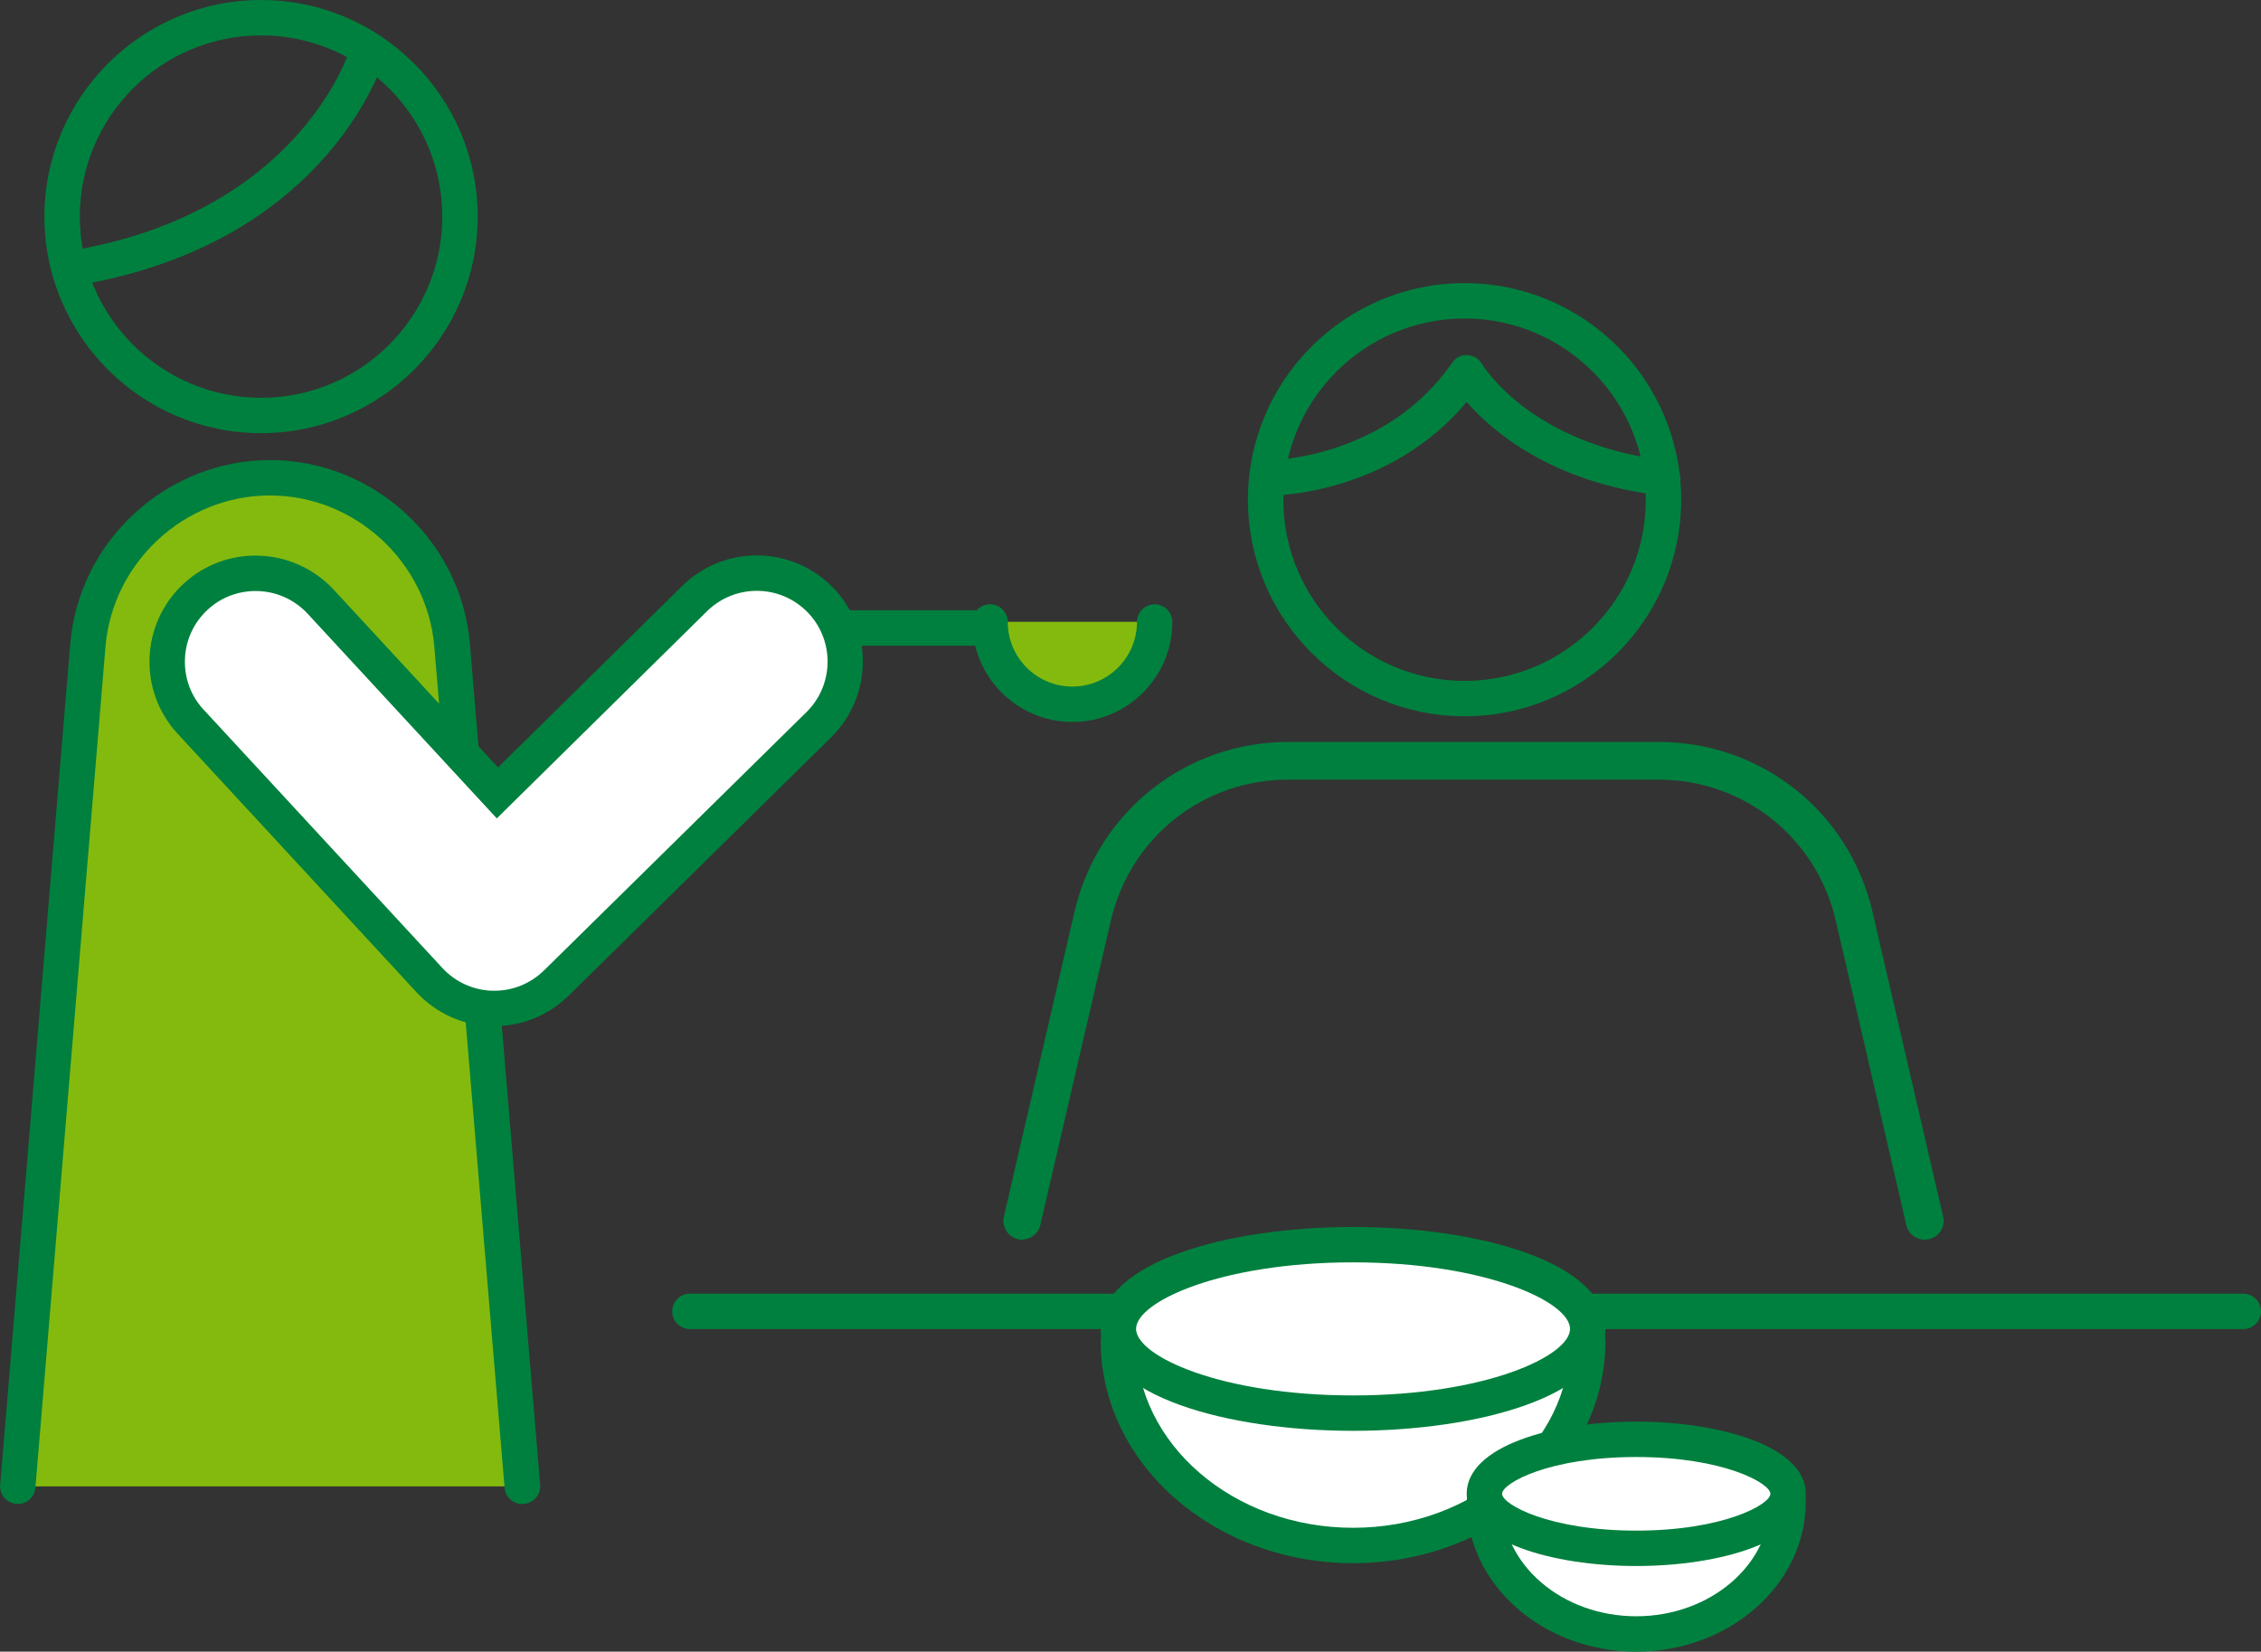
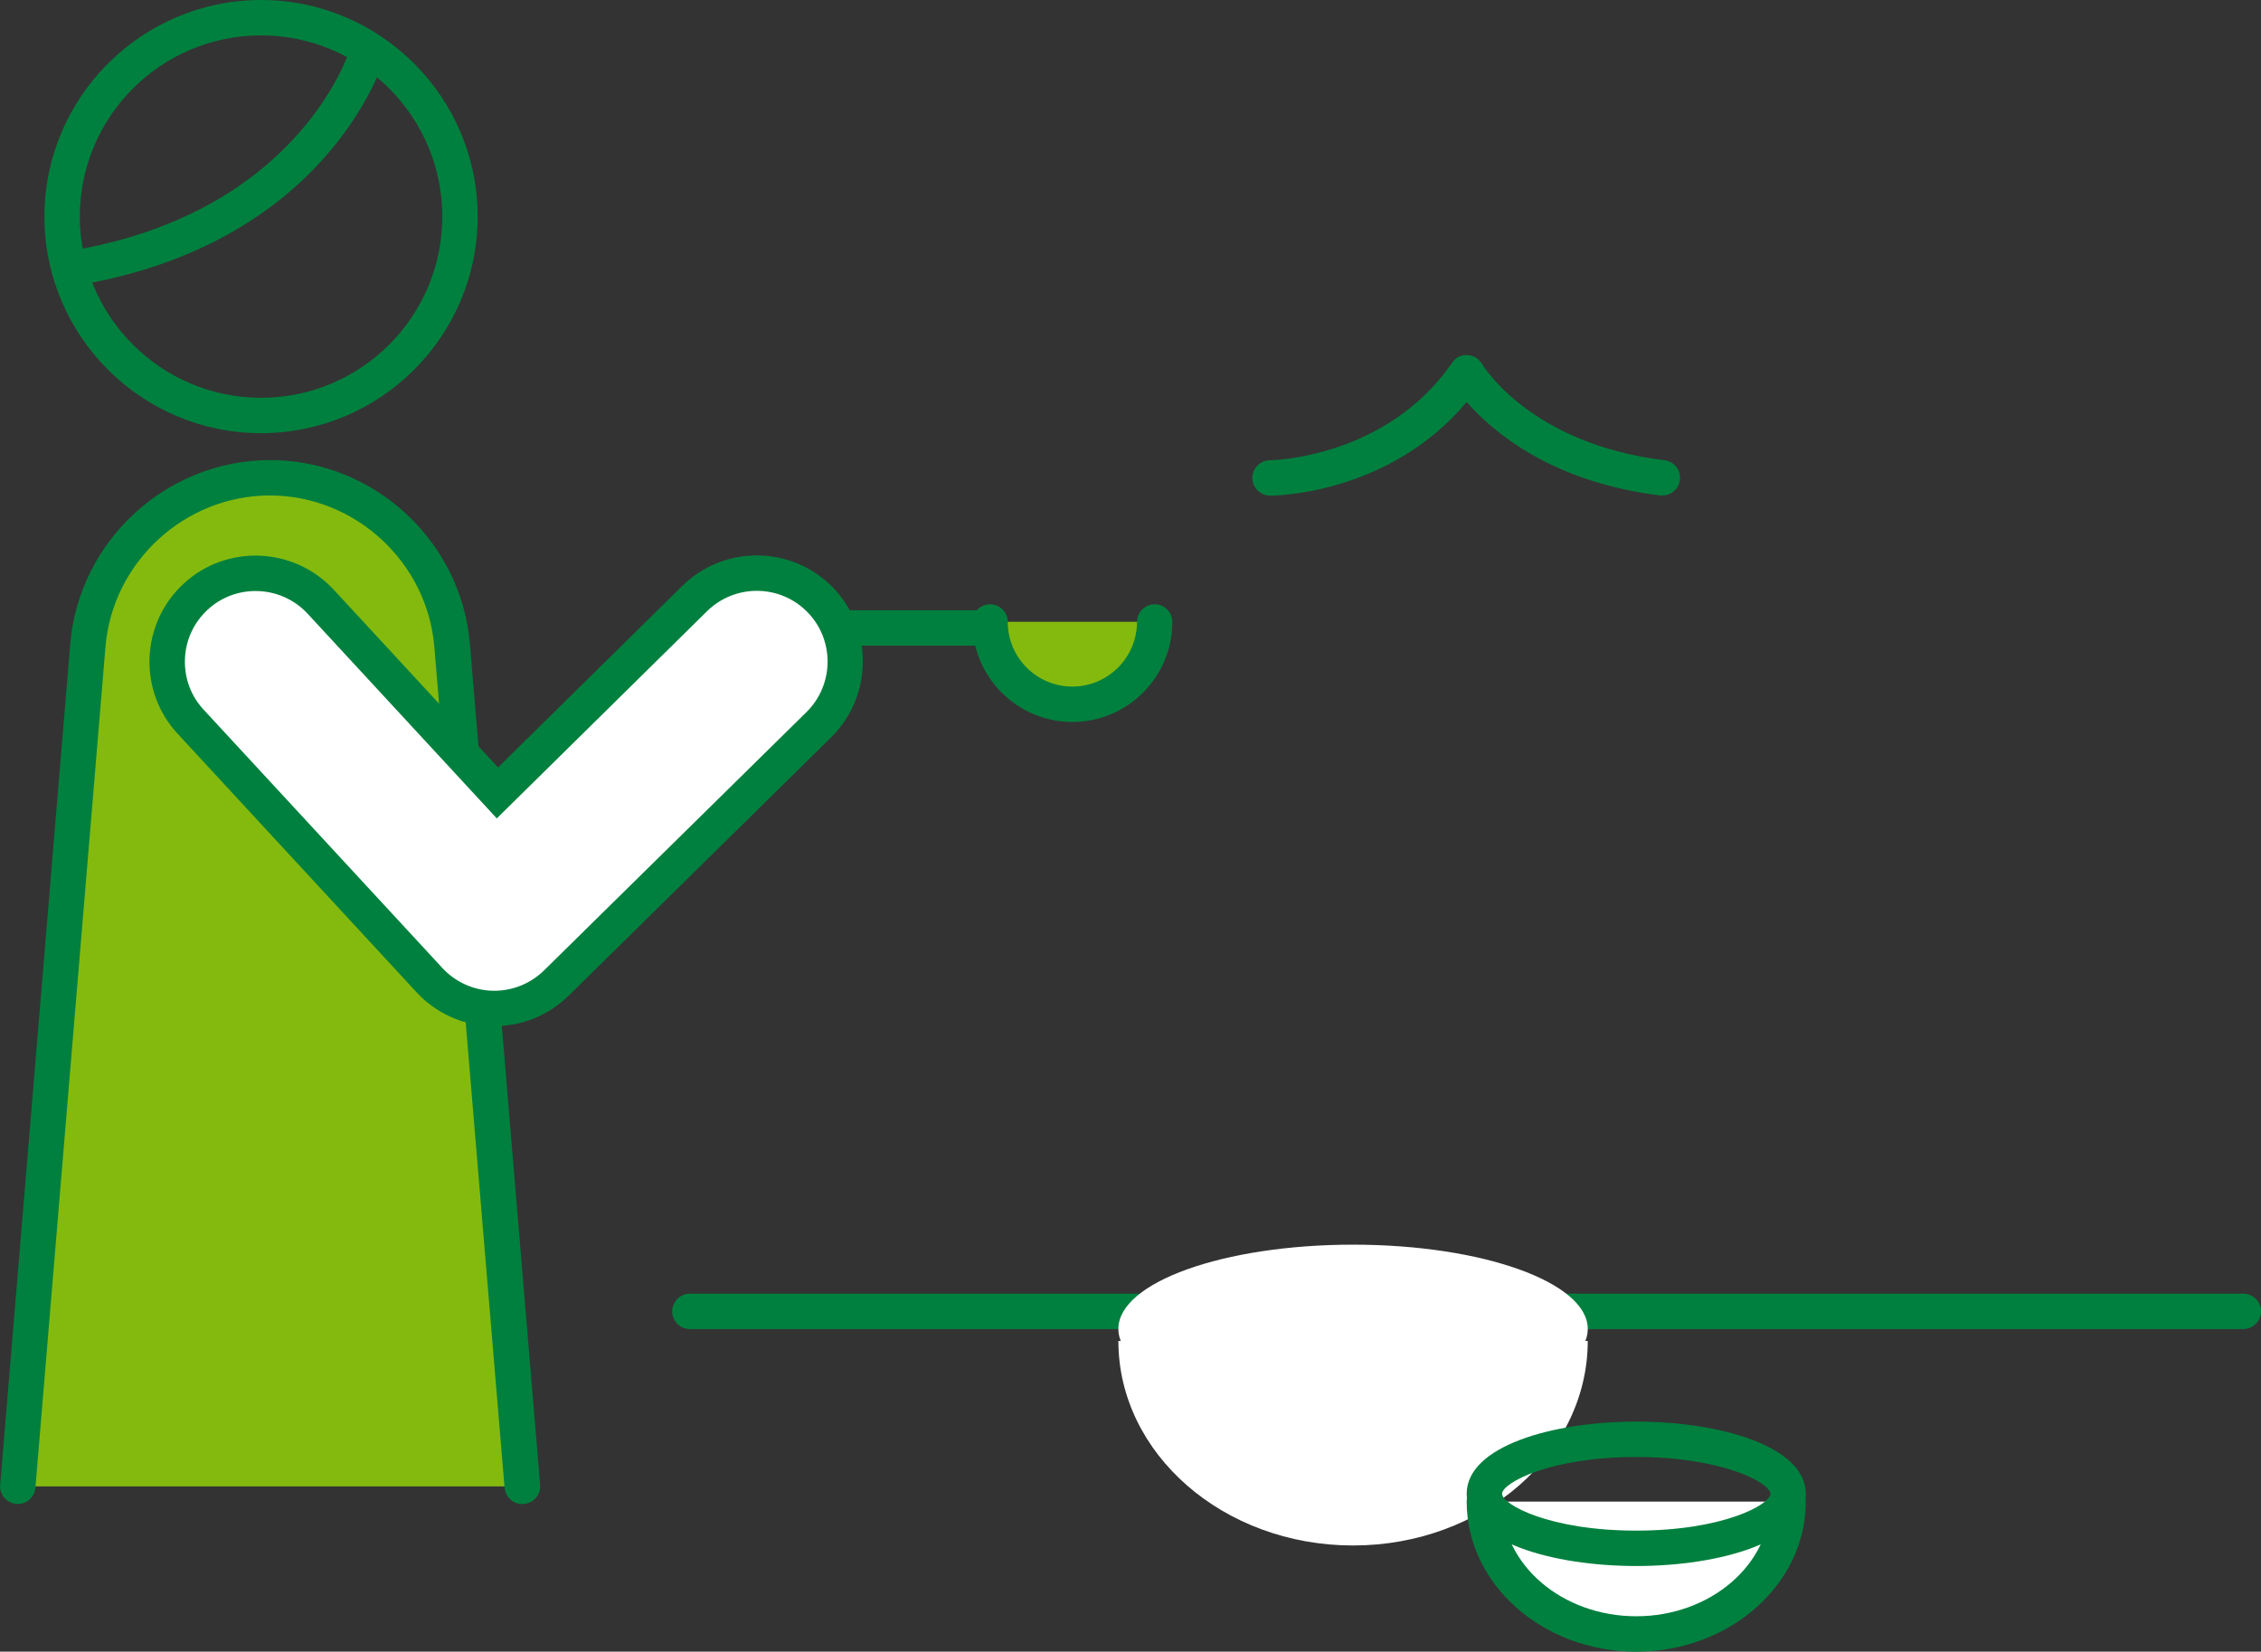
<svg xmlns="http://www.w3.org/2000/svg" id="_イヤー_2" viewBox="0 0 127.75 93.34">
  <rect x="0" y="0" width="127.75" height="93.34" fill="#333333" stroke="none" />
  <defs>
    <style>.cls-1{fill:#00803e;}.cls-2{fill:#fff;}.cls-3{fill:#84ba0e;}</style>
  </defs>
  <g id="_ース">
    <g>
      <g>
        <path class="cls-3" d="M1,84l3.97-47.53c.45-5.35,4.92-9.47,10.29-9.47h0c5.37,0,9.84,4.12,10.29,9.47l3.97,47.53" />
        <path class="cls-1" d="M29.51,85c-.51,0-.95-.39-1-.92l-3.97-47.53c-.4-4.79-4.48-8.55-9.29-8.55s-8.89,3.76-9.29,8.55L2,84.08c-.05,.55-.53,.96-1.08,.91-.55-.05-.96-.53-.91-1.08L3.97,36.38c.49-5.82,5.44-10.38,11.29-10.38s10.8,4.56,11.29,10.38l3.97,47.53c.05,.55-.36,1.03-.91,1.08-.03,0-.06,0-.08,0Z" />
      </g>
      <path class="cls-1" d="M126.75,75.11H38.98c-.55,0-1-.45-1-1s.45-1,1-1H126.75c.55,0,1,.45,1,1s-.45,1-1,1Z" />
      <g>
        <path class="cls-1" d="M55.21,36.49h-8.71c-.55,0-1-.45-1-1s.45-1,1-1h8.71c.55,0,1,.45,1,1s-.45,1-1,1Z" />
        <g>
          <path class="cls-3" d="M65.24,35.14c0,2.57-2.08,4.65-4.65,4.65s-4.65-2.08-4.65-4.65" />
          <path class="cls-1" d="M60.59,40.8c-3.12,0-5.65-2.54-5.65-5.65,0-.55,.45-1,1-1s1,.45,1,1c0,2.02,1.64,3.65,3.65,3.65s3.65-1.64,3.65-3.65c0-.55,.45-1,1-1s1,.45,1,1c0,3.12-2.54,5.65-5.65,5.65Z" />
        </g>
      </g>
      <path class="cls-1" d="M14.75,24.48c-6.75,0-12.24-5.49-12.24-12.24S8.01,0,14.75,0s12.24,5.49,12.24,12.24-5.49,12.24-12.24,12.24Zm0-22.48c-5.65,0-10.24,4.59-10.24,10.24s4.59,10.24,10.24,10.24,10.24-4.59,10.24-10.24S20.4,2,14.75,2Z" />
-       <path class="cls-1" d="M82.75,40.48c-6.75,0-12.24-5.49-12.24-12.24s5.49-12.24,12.24-12.24,12.24,5.49,12.24,12.24-5.49,12.24-12.24,12.24Zm0-22.48c-5.65,0-10.24,4.59-10.24,10.24s4.59,10.24,10.24,10.24,10.24-4.59,10.24-10.24-4.59-10.24-10.24-10.24Z" />
      <g>
        <path class="cls-2" d="M27.93,57s-.08,0-.12,0c-1.35-.03-2.64-.61-3.55-1.61l-13.49-14.6c-1.87-2.03-1.75-5.19,.28-7.07,2.03-1.87,5.19-1.75,7.07,.28l9.99,10.81,11.15-10.98c1.97-1.94,5.13-1.91,7.07,.05,1.94,1.97,1.91,5.13-.05,7.07l-14.83,14.6c-.94,.92-2.2,1.44-3.51,1.44Z" />
        <path class="cls-1" d="M27.93,58h-.14c-1.61-.04-3.17-.74-4.26-1.93l-13.49-14.6c-2.25-2.43-2.1-6.23,.33-8.48,2.43-2.25,6.23-2.09,8.48,.33l9.29,10.05,10.41-10.26c2.36-2.32,6.16-2.29,8.48,.06,2.32,2.36,2.29,6.16-.06,8.49l-14.83,14.6c-1.13,1.11-2.63,1.73-4.21,1.73Zm-13.49-24.6c-.97,0-1.95,.35-2.71,1.06-.78,.72-1.24,1.71-1.28,2.78-.04,1.07,.33,2.09,1.06,2.87l13.49,14.6c.73,.79,1.77,1.26,2.84,1.28h.09c1.06,0,2.05-.41,2.81-1.15l14.83-14.6c1.57-1.55,1.59-4.09,.04-5.66-1.55-1.57-4.08-1.59-5.66-.04l-11.88,11.71-10.69-11.57c-.79-.85-1.86-1.28-2.94-1.28Z" />
      </g>
-       <path class="cls-1" d="M57.76,70.06c-.08,0-.16,0-.24-.03-.57-.13-.93-.71-.8-1.28l3.99-17.22c1.31-5.65,6.28-9.6,12.08-9.6h20.93c5.8,0,10.77,3.95,12.08,9.6l3.99,17.22c.13,.57-.22,1.15-.8,1.28-.58,.13-1.15-.22-1.28-.8l-3.99-17.22c-1.09-4.68-5.2-7.95-10.01-7.95h-20.93c-4.81,0-8.92,3.27-10.01,7.95l-3.99,17.22c-.11,.49-.55,.82-1.04,.82Z" />
      <path class="cls-1" d="M3.92,16.19c-.48,0-.91-.35-.99-.84-.09-.55,.29-1.06,.83-1.14C16.76,12.14,19.68,3.09,19.8,2.71c.16-.53,.72-.83,1.25-.67,.53,.16,.83,.71,.67,1.24-.13,.43-3.35,10.63-17.64,12.89-.05,0-.11,.01-.16,.01Z" />
      <path class="cls-1" d="M93.93,28s-.08,0-.12,0c-6.17-.75-9.51-3.64-10.94-5.28-4.39,5.23-10.82,5.29-11.11,5.29-.55,0-1-.45-1-1s.45-1,1-1h0c.06,0,6.54-.09,10.29-5.51,.19-.28,.5-.46,.86-.43,.34,.01,.65,.2,.82,.49,.11,.18,2.79,4.53,10.32,5.45,.55,.07,.94,.57,.87,1.11-.06,.51-.49,.88-.99,.88Z" />
      <g>
        <path class="cls-2" d="M89.71,75.78c0,6.38-5.94,11.56-13.26,11.56s-13.26-5.18-13.26-11.56" />
-         <path class="cls-1" d="M76.45,88.34c-7.86,0-14.26-5.63-14.26-12.56,0-.55,.45-1,1-1s1,.45,1,1c0,5.82,5.5,10.56,12.26,10.56s12.26-4.74,12.26-10.56c0-.55,.45-1,1-1s1,.45,1,1c0,6.93-6.4,12.56-14.26,12.56Z" />
      </g>
      <g>
        <ellipse class="cls-2" cx="76.45" cy="75.1" rx="13.26" ry="4.76" />
-         <path class="cls-1" d="M76.45,80.86c-7.09,0-14.26-1.98-14.26-5.76s7.17-5.76,14.26-5.76,14.26,1.98,14.26,5.76-7.17,5.76-14.26,5.76Zm0-9.52c-7.48,0-12.26,2.23-12.26,3.76s4.78,3.76,12.26,3.76,12.26-2.23,12.26-3.76-4.78-3.76-12.26-3.76Z" />
      </g>
      <g>
        <path class="cls-2" d="M101.03,84.86c0,4.13-3.84,7.48-8.58,7.48s-8.58-3.35-8.58-7.48" />
        <path class="cls-1" d="M92.45,93.34c-5.28,0-9.58-3.8-9.58-8.48,0-.55,.45-1,1-1s1,.45,1,1c0,3.57,3.4,6.48,7.58,6.48s7.58-2.91,7.58-6.48c0-.55,.45-1,1-1s1,.45,1,1c0,4.68-4.3,8.48-9.58,8.48Z" />
      </g>
      <g>
-         <ellipse class="cls-2" cx="92.45" cy="84.42" rx="8.58" ry="3.08" />
        <path class="cls-1" d="M92.45,88.5c-4.76,0-9.58-1.4-9.58-4.08s4.82-4.08,9.58-4.08,9.58,1.4,9.58,4.08-4.82,4.08-9.58,4.08Zm0-6.16c-4.92,0-7.58,1.48-7.58,2.08s2.66,2.08,7.58,2.08,7.58-1.48,7.58-2.08-2.66-2.08-7.58-2.08Z" />
      </g>
    </g>
  </g>
</svg>